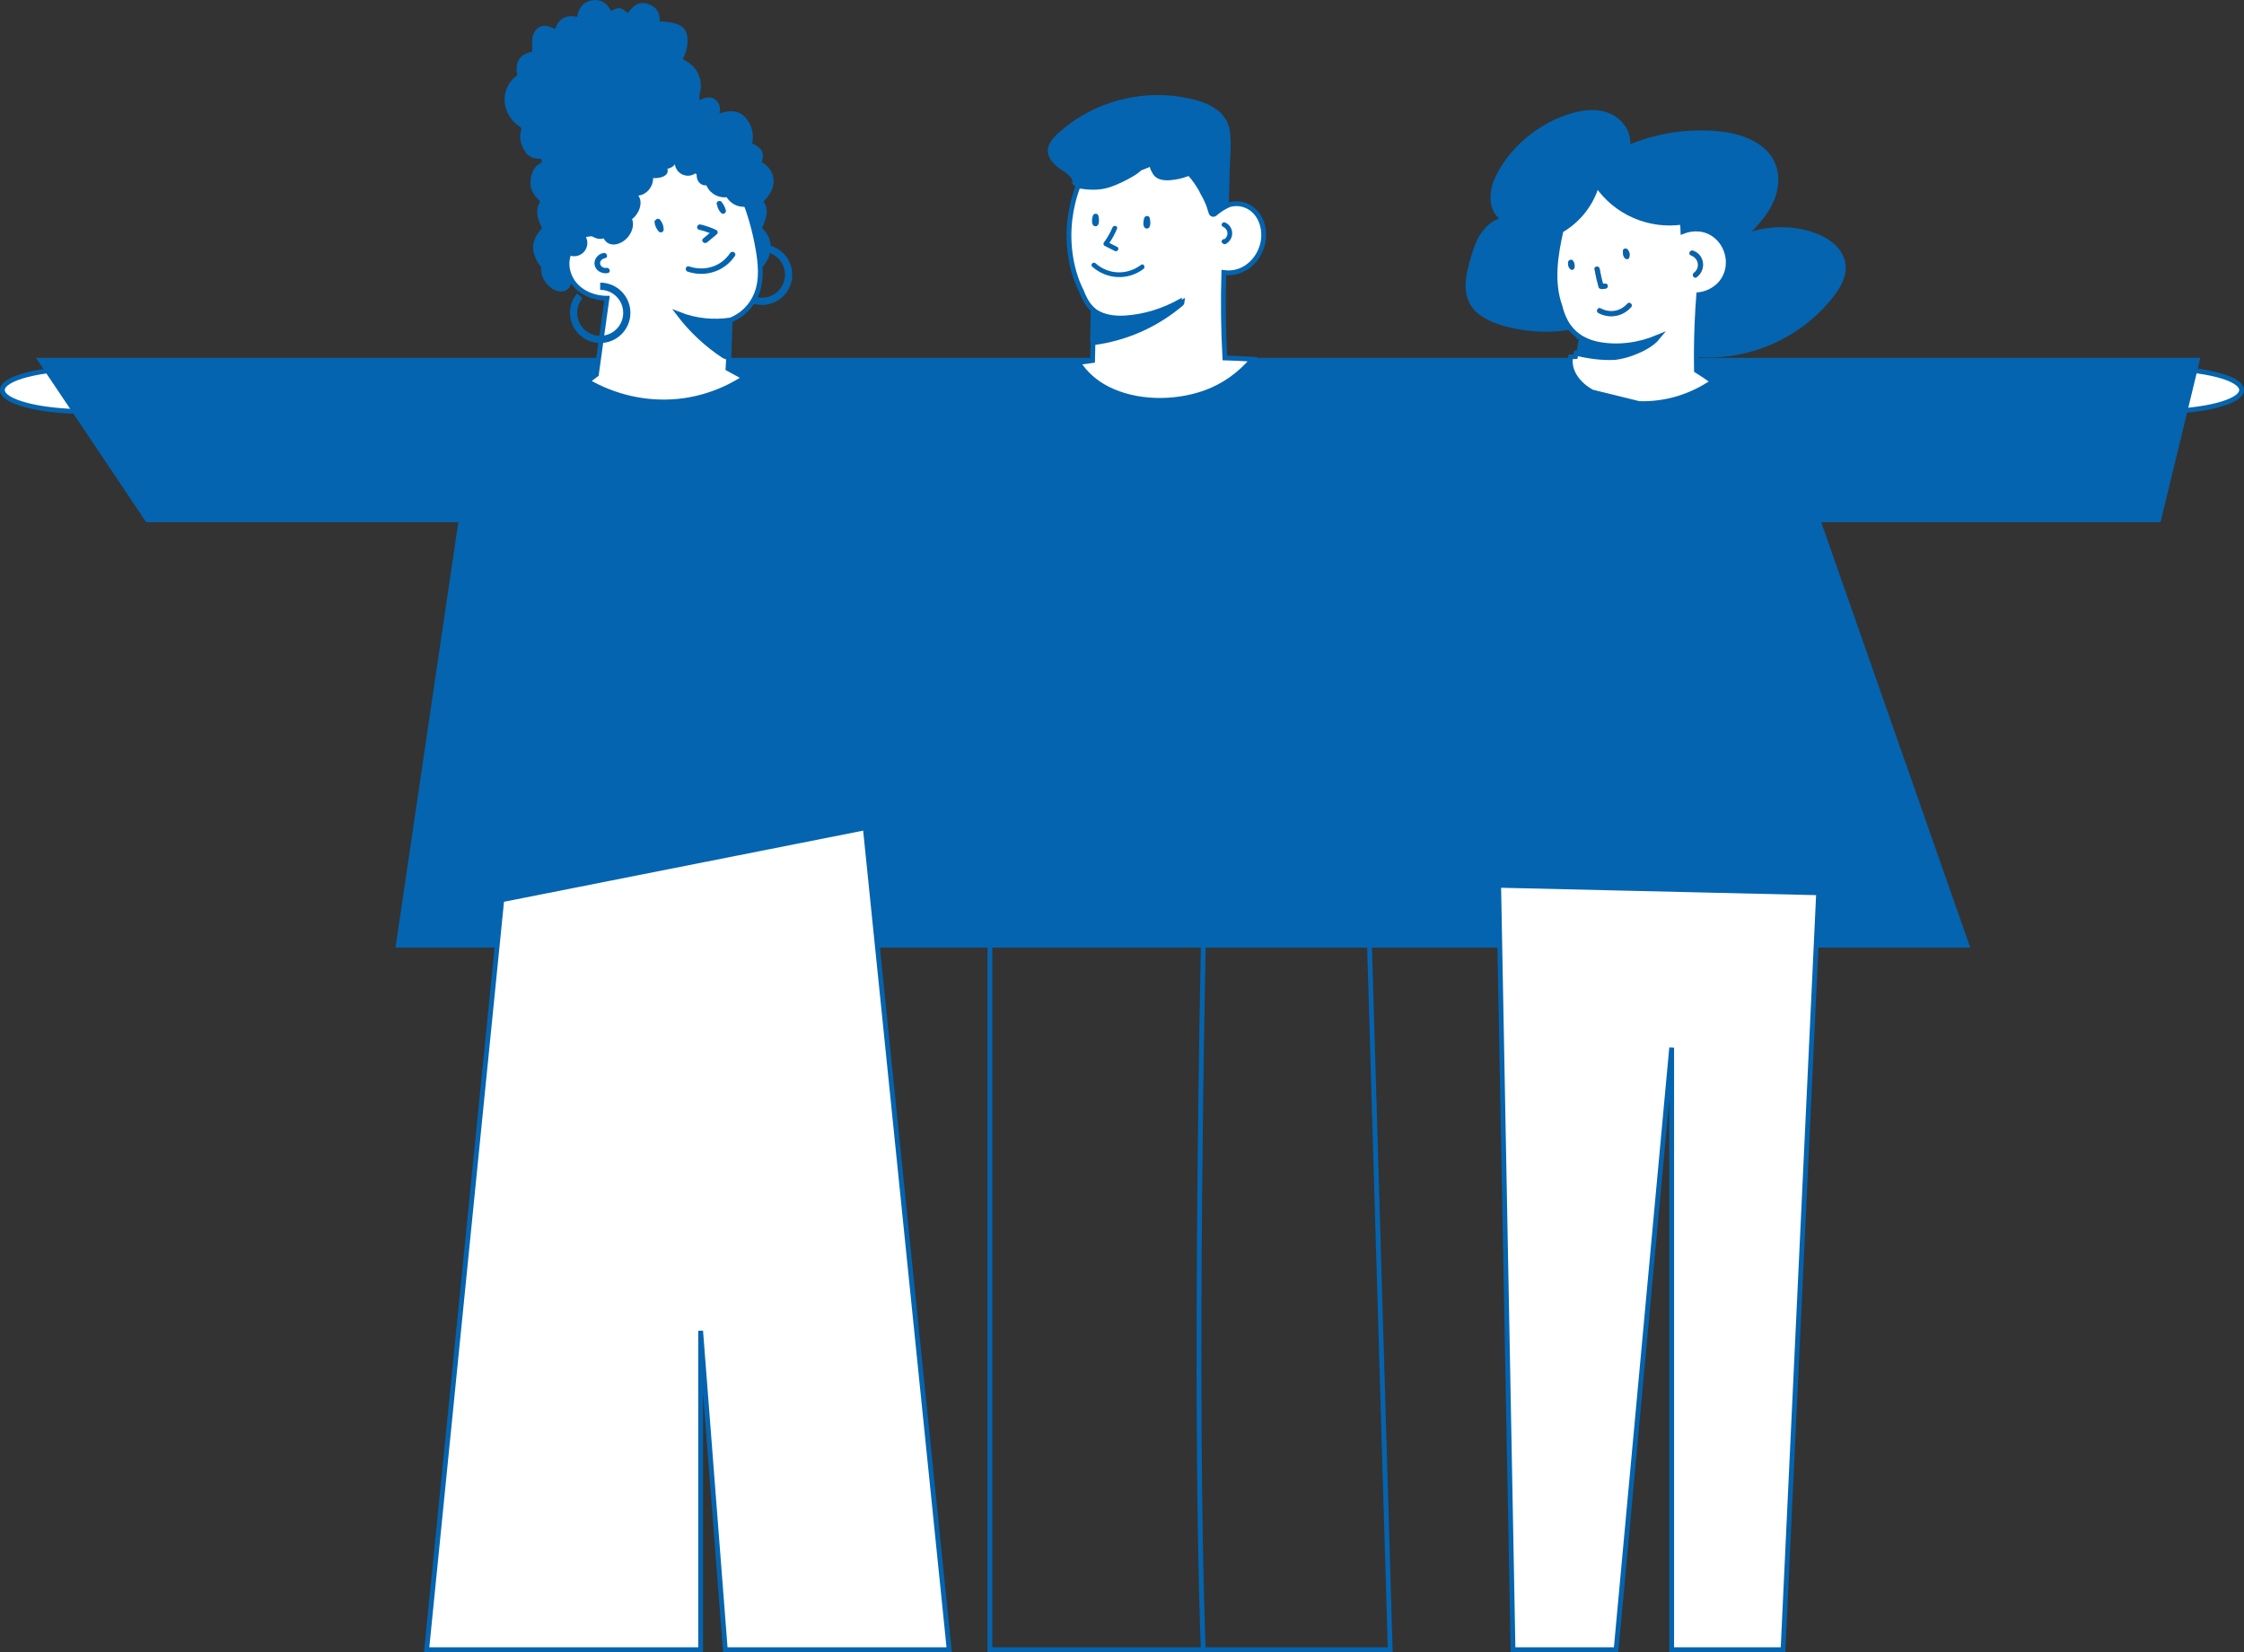
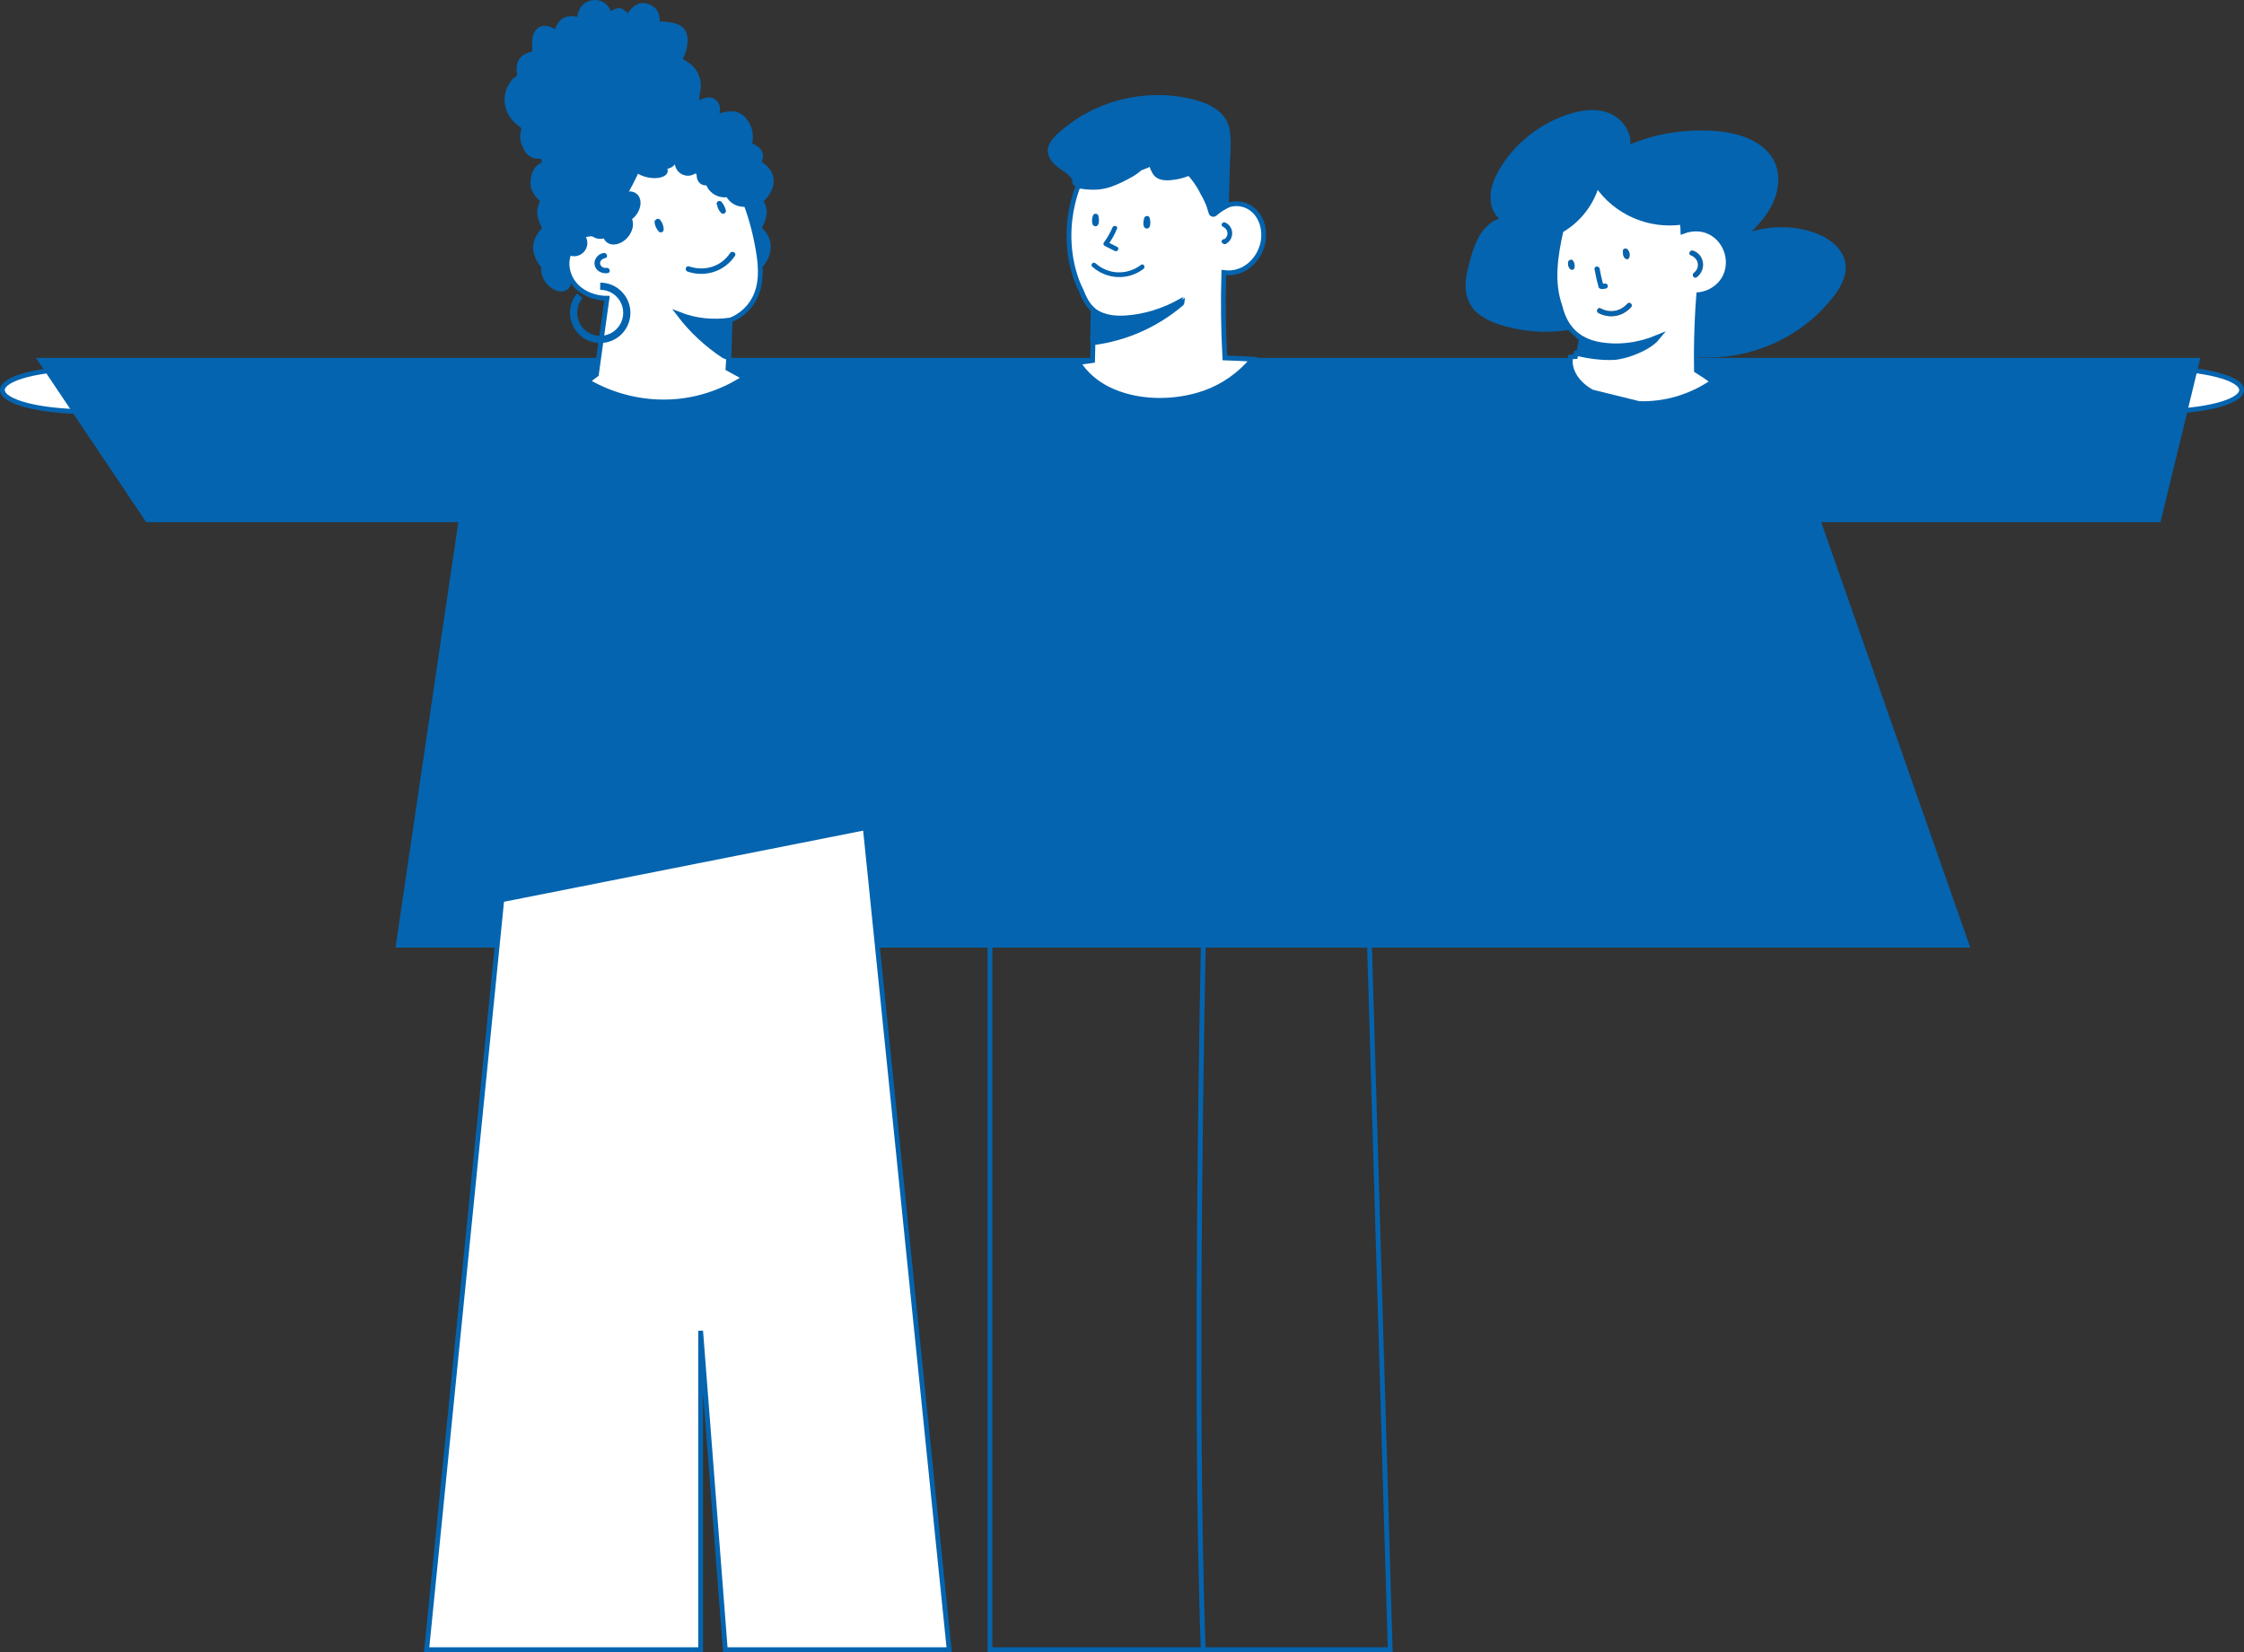
<svg xmlns="http://www.w3.org/2000/svg" version="1.1" id="Ebene_1" x="0px" y="0px" viewBox="0 0 933.98 687.82" style="enable-background:new 0 0 933.98 687.82;" xml:space="preserve">
  <rect x="0" y="0" width="933.98" height="687.82" fill="#333333" stroke="none" />
  <style type="text/css">
	.st0{fill:none;stroke:#0464AF;stroke-width:3;stroke-miterlimit:10;}
	.st1{fill:#0464AF;}
	.st2{fill:#0464AF;stroke:#0464AF;stroke-width:2;stroke-miterlimit:10;}
	.st3{fill:#FFFFFF;stroke:#0464AF;stroke-width:2;stroke-miterlimit:10;}
	.st4{fill:#0464AF;stroke:#0464AF;stroke-miterlimit:10;}
	.st5{fill:none;}
	.st6{fill:#F29248;}
	.st7{fill:none;stroke:#0464AF;stroke-width:2;stroke-miterlimit:10;}
</style>
  <g>
-     <circle class="st0" cx="317.16" cy="114.37" r="11.07" />
    <path class="st1" d="M233.64,114.59c0.02-1.85,0.07-3.7-1.11-5.29c-0.28-0.37-0.57-0.77-0.94-1.03c-0.67-0.47-1.43-1.24-2.24-0.33   c-0.7,0.79-0.72,1.79,0.06,2.56c1.19,1.17,1.24,2.53,0.89,4.22c-3.67-1.54-6.18-4.14-7.58-7.72c-1.72-4.41-0.8-7.87,2.88-12.05   c-1.75-3.56-3.13-7.13-0.75-11.11c-2.35-2.18-4.31-4.8-4.04-8.33c0.26-3.35,1.29-6.4,4.83-7.96c-0.16-0.44-0.33-0.9-0.54-1.49   c-0.54,0-1.09,0.03-1.63-0.01c-3.3-0.22-4.92-2.48-6.09-5.17c-0.92-2.13-1.18-4.37-0.49-6.64c0.22-0.74,0.03-1.1-0.61-1.53   c-6-4.01-7.98-11.4-4.67-17.32c0.46-0.82,1.01-1.6,1.63-2.29c0.59-0.66,1.34-1.18,2.03-1.77c-1-5.53,0.97-8.73,6.24-9.85   c0-1.74-0.07-3.52,0.03-5.3c0.04-0.79,0.33-1.6,0.66-2.33c1.18-2.62,3.61-3.69,6.36-2.82c0.81,0.25,1.57,0.66,2.54,1.07   c1.4-4.49,4.61-6.01,9.14-5.08c0.6-3.64,2.43-6.24,6.05-6.88c3.69-0.65,6.37,1.06,7.98,4.41c3.38-1.73,4.28-1.61,6.97,0.92   c2.2-3,4.79-5.24,8.83-3.72c3.17,1.19,4.64,3.61,4.51,7.12c0.49,0.03,0.94,0.02,1.39,0.08c1.52,0.2,3.08,0.27,4.55,0.67   c4.24,1.13,5.86,3.54,5.64,7.92c-0.12,2.48-0.75,4.79-2.02,6.97c1.05,0.68,2.08,1.27,3.03,1.98c3.73,2.77,5.37,7.79,4.14,12.25   c-0.24,0.85-0.16,1.78-0.25,2.93c2.35-0.99,4.44-1.78,6.49-0.31c1.95,1.4,2.47,3.38,1.9,5.84c3.96-1.19,7.81-1.61,10.84,1.79   c2.73,3.06,3.55,6.74,2.8,10.74c4.01,1.7,5.33,4.33,3.94,7.73c6.32,3.74,6.64,10.88,0.76,16.38c2.58,3.86,0.97,7.45-0.65,11.07   c7.77,7.21,1.69,17.6-4.86,19.67c-0.21-1.3-0.25-2.52,0.58-3.63c0.25-0.34,0.57-0.65,0.74-1.03c0.33-0.74,0.39-1.48-0.33-2.09   c-0.76-0.65-1.41-0.19-1.96,0.25c-2.03,1.6-2.35,3.86-2.27,6.24c0.03,0.71,0.19,1.31-0.74,1.63c-0.3,0.1-0.47,0.76-0.6,1.19" />
    <polygon class="st2" points="276.21,114.37 303.94,132.21 303.02,158.41 274.32,151.21  " />
    <ellipse class="st3" cx="898.06" cy="162.38" rx="34.92" ry="8.98" />
    <ellipse class="st3" cx="35.92" cy="162.38" rx="34.92" ry="8.98" />
    <polygon class="st1" points="14.97,149 915.82,149 899.23,217.41 60.84,217.41  " />
    <path class="st3" d="M460.93,161.84c11.99,6.1,27.8,6.16,40.34,1.77c7.87-2.76,14.81-7.7,20.1-14.06   c-3.85-0.23-7.71-0.41-11.57-0.53c-0.64-12.17-0.79-23.36-0.43-35.55c2.1,0.28,4.27,0.1,6.31-0.61c4.86-1.69,8.47-6.03,9.76-10.95   c1.28-4.91,0.23-10.75-3.61-14.29c-2.78-2.57-6.71-3.43-10.17-2.4c0,0,0,0,0,0c-2.15,0.91-4.17,2.17-5.97,3.76   c-0.56,0.49-1.42,0.3-1.65-0.44c-0.66-2.17,0.25-1.72-3.83-8.94c-0.07-0.13-0.11-0.25-0.13-0.38c-1.43-2.54-3.11-5.02-5.14-7.14   c-1.9,0.81-3.88,1.39-5.94,1.7c-2.74,0.41-6.62,0.82-8.32-1.94c-0.77-1.25-0.88-2.72-0.69-4.17c-1.51,0.81-3.08,1.5-4.69,2.07   c-0.26,0.09-0.52,0.18-0.79,0.28c-1.12,1.07-2.4,1.96-3.78,2.74c-2.83,1.61-5.87,3.12-8.96,4.17c-4.37,1.48-8.72,1.16-13.08,0.48   c0.01,0.01,0.02,0.03,0.03,0.04c-3.41,8.94-4.58,18.71-3.29,28.24c0.68,5.03,2.13,10.52,4.58,15.32c1.05,2.76,2.34,5.39,4.5,7.54   c0.22,0.22,0.44,0.42,0.67,0.62c3.68,3.17,8.71,3.99,13.47,3.72c8.23-0.46,16.23-3.02,23.39-7.06c-0.02,0.2-0.11,0.4-0.31,0.57   c-10.43,8.91-23.27,14.57-36.82,16.3c-0.06,2.8-0.11,4.6-0.17,7.4c-1.99,0.27-3.99,0.54-5.98,0.83   C451.67,155.61,455.96,159.31,460.93,161.84z" />
-     <path class="st4" d="M491.37,124.83c-7.16,4.04-15.16,6.6-23.39,7.06c-4.76,0.26-9.79-0.55-13.47-3.72   c-0.01,0.34-0.01,0.68-0.02,1.02c-0.07,3.51-0.14,7.02-0.21,10.53c-0.01,0.66-0.03,1.32-0.04,1.99   c13.55-1.73,26.39-7.39,36.82-16.3C491.26,125.23,491.35,125.03,491.37,124.83z" />
+     <path class="st4" d="M491.37,124.83c-7.16,4.04-15.16,6.6-23.39,7.06c-4.76,0.26-9.79-0.55-13.47-3.72   c-0.01,0.34-0.01,0.68-0.02,1.02c-0.07,3.51-0.14,7.02-0.21,10.53c-0.01,0.66-0.03,1.32-0.04,1.99   c13.55-1.73,26.39-7.39,36.82-16.3z" />
    <path class="st4" d="M460.49,75.93c3.13-1.05,6.2-2.56,9.07-4.17c1.39-0.78,2.69-1.67,3.82-2.74c0.27-0.09,0.54-0.19,0.8-0.28   c1.63-0.57,3.22-1.26,4.75-2.07c-0.2,1.45-0.08,2.92,0.69,4.17c1.72,2.77,5.65,2.35,8.43,1.94c2.08-0.31,4.1-0.89,6.01-1.7   c2.05,2.11,3.75,4.59,5.2,7.14c0.02,0.12,0.05,0.25,0.13,0.38c1.63,2.84,2.92,5.81,3.88,8.94c0.23,0.74,1.1,0.93,1.67,0.44   c1.83-1.59,3.87-2.85,6.05-3.76c0.02-0.71,0.03-1.42,0.05-2.13c0.1-3.9,0.19-7.8,0.29-11.7c0.13-5.28,0.87-10.96-0.01-16.19   c-1.55-9.18-11.9-12.08-19.91-13.37c-17.21-2.77-35.43,2.16-48.72,13.34c-3.25,2.73-7.67,6.39-5.51,11.07   c0.91,1.98,2.62,3.45,4.37,4.7c1.56,1.11,3.71,2.29,4.76,4.03c0.3,0.5,0.52,1.04,0.6,1.64c0.04,0.32,0.17,0.59,0.35,0.8   C451.66,77.08,456.07,77.41,460.49,75.93z" />
    <path class="st5" d="M305.98,133.21c3.97-1.7,7.37-4.45,9.67-8.67c3.19-5.85,2.91-12.66,1.93-19c-1.1-7.05-2.85-14.1-5.39-20.8   c-0.41-1.08-0.84-2.15-1.3-3.21c-0.32,0.37-0.85,0.53-1.42,0.21c-12.91-7.21-25.5-14.94-37.72-23.17   c-4.71,14.13-11.95,27.32-21.39,39.06c-2.28-0.45-4.61-0.3-6.87,0.93c-1.11,0.61-2.02,1.37-2.76,2.24   c-1.22,1.43-1.96,3.17-2.3,5.01c-0.65,1.89-0.85,3.95-0.5,6.02c0.3,1.77,0.91,3.37,1.76,4.78c2.93,4.87,8.72,7.54,14.73,7.57   l-1.5,10.76" />
    <path class="st6" d="M298.6,83.99c0.41-0.39,1.27-0.48,1.66,0c0.88,1.07,1.53,2.25,1.85,3.58c0.25,1.04-1.14,1.96-1.96,1.1   c-0.87-0.91-1.48-2.02-1.67-3.25C298.2,84.96,298.17,84.41,298.6,83.99z" />
    <path class="st6" d="M291.61,93.48c2.26,0.52,4.43,1.29,6.52,2.28c0.65,0.31,0.79,1.31,0.24,1.77c-1.35,1.12-2.69,2.25-4.04,3.37   c-1.14,0.95-2.81-0.64-1.66-1.59c0.91-0.76,1.82-1.52,2.73-2.27c-1.43-0.57-2.89-1.03-4.41-1.38   C289.51,95.32,290.14,93.14,291.61,93.48z" />
    <path class="st6" d="M286.84,110.92c6.47,2.18,13.35,0.03,17.03-5.55c0.81-1.22,2.84-0.09,2.03,1.14   c-4.22,6.38-12.22,9.11-19.69,6.58C284.79,112.61,285.41,110.44,286.84,110.92z" />
    <path class="st6" d="M272.89,91.55c0.03-0.04,0.07-0.09,0.11-0.13c0.41-0.4,1.26-0.47,1.66,0c1.02,1.22,1.59,2.62,1.57,4.2   c-0.01,0.93-1.31,1.55-2.01,0.8c-1.06-1.14-1.64-2.46-1.8-3.98C272.38,92.08,272.59,91.76,272.89,91.55z" />
    <path class="st6" d="M252.95,113.7c-2.33,0.4-4.83-0.85-5.41-3.16c-0.6-2.36,1.21-4.81,3.66-5.22c1.48-0.25,2.11,1.92,0.62,2.17   c-1.18,0.2-2.27,1.18-2.02,2.43c0.22,1.06,1.43,1.79,2.52,1.6C253.8,111.27,254.43,113.44,252.95,113.7z" />
    <path class="st3" d="M244.5,158.74c11.1,6.49,24.22,9.55,37.23,8.37c10.11-0.91,19.83-4.41,28.17-9.88   c-2.29-1.27-4.59-2.53-6.9-3.77c0.06-1.01,0.12-2.03,0.18-3.04c0.03-0.49,0.06-0.97,0.09-1.46c-0.67-0.25-1.34-0.51-2-0.78   c-7.15-4.73-13.4-10.55-18.54-17.27c6.82,2.67,14.29,3.41,21.47,2.29c3.97-1.7,7.37-4.45,9.67-8.67c3.19-5.85,2.91-12.66,1.93-19   c-1.1-7.05-2.85-14.1-5.39-20.8c-0.41-1.08-0.84-2.15-1.3-3.21c-0.32,0.37-0.85,0.53-1.42,0.21c-12.91-7.21-25.5-14.94-37.72-23.17   c-4.71,14.13-11.95,27.32-21.39,39.06c-2.28-0.45-4.61-0.3-6.87,0.93c-1.11,0.61-2.02,1.37-2.76,2.24   c-1.22,1.43-1.96,3.17-2.3,5.01c-0.65,1.89-0.85,3.95-0.5,6.02c0.3,1.77,0.91,3.37,1.76,4.78c2.93,4.87,8.72,7.54,14.73,7.57   l-1.5,10.76c-0.7,5.05-1.41,10.1-2.11,15.14c-0.27,1.94-0.54,3.88-0.81,5.83C246.97,156.83,245.73,157.78,244.5,158.74z" />
    <path class="st1" d="M651.72,133.94c-1.13-2.06-1.89-4.23-2.43-6.46c-3.58-9.99-1.88-21.15,0.48-31.55   c7.19-4.15,12.61-11.02,14.91-19.04c7.89,11.71,21.89,17.6,35.47,15.62c0.22,1.26,0.35,2.54,0.37,3.84   c2.18-0.85,4.56-1.19,6.91-0.94c5.26,0.54,9.55,4.37,11.19,9.33c1.67,5.06,0.49,10.66-3.49,14.29c-2.29,2.08-5.12,3.32-8.07,3.67   c-0.61,7.93-0.94,15.88-0.99,23.84c0,0.71,0,1.43,0,2.14c16.05,1.24,32.4-3.66,45.21-13.45c3.37-2.57,6.49-5.46,9.28-8.65   c2.91-3.33,5.8-7.05,7.09-11.34c2.59-8.59-3.93-15.05-11.4-17.94c-8.64-3.34-18.31-3.54-27.15-0.91c4.01-4.11,7.76-8.58,9.69-14.03   c2.09-5.9,1.99-12.65-1.92-17.79c-7.73-10.16-24.06-10.87-35.61-9.97c-7.8,0.61-15.47,2.47-22.69,5.45   c0.34-4.97-2.8-9.68-7.13-12.12c-6.13-3.46-13.85-2.12-20.14,0.14c-12.25,4.4-23.25,13.76-28.88,25.59   c-2.66,5.58-3.3,13.04,1.51,17.3c-4.12,1.53-7.17,4.96-9.11,8.96c-1.4,2.89-2.28,6.01-3.13,9.09c-0.77,2.78-1.46,5.61-1.65,8.5   c-0.36,5.34,1.35,10.29,5.76,13.54c4.62,3.41,10.69,5.01,16.25,6.04c7.26,1.35,14.71,1.36,21.97,0.12   C653.15,136.23,652.38,135.15,651.72,133.94z" />
    <path class="st3" d="M682.21,168.02c11.02,0.36,21.76-2.95,30.73-9.17c-2.22-1.63-4.51-3.17-6.86-4.61   c-0.03-1.86-0.04-3.71-0.04-5.57c0-0.71,0-1.43,0-2.14c0.05-7.95,0.38-15.9,0.99-23.84c2.95-0.34,5.78-1.58,8.07-3.67   c3.98-3.63,5.16-9.23,3.49-14.29c-1.63-4.96-5.92-8.78-11.19-9.33c-2.35-0.24-4.73,0.1-6.91,0.94c-0.02-1.3-0.15-2.58-0.37-3.84   c-13.58,1.98-27.58-3.91-35.47-15.62c-2.3,8.02-7.71,14.89-14.91,19.04c-2.36,10.4-4.06,21.55-0.48,31.55   c0.54,2.23,1.31,4.41,2.43,6.46c0.66,1.2,1.43,2.29,2.29,3.27c1,1.14,2.12,2.13,3.36,2.96c-0.01,0.06-0.02,0.12-0.04,0.18   c0.33,0.15,0.66,0.29,0.99,0.42c2.02,1.2,4.3,2.03,6.75,2.51c8.39,1.65,17.18,0.41,25.05-2.9c-2.66,3.32-7.57,5.54-11.04,6.79   c-2.24,0.81-4.54,1.36-6.87,1.67c-5.46,0.29-10.88-0.49-16.2-1.72c-0.09,0.45-0.18,0.91-0.27,1.36c-0.68,0.04-1.36,0.08-2.04,0.12   c-0.93,6.36,3.6,11.73,8.98,14.61L682.21,168.02z" />
    <path class="st6" d="M704.71,104.37c4.85,1.79,5.49,7.96,1.5,11.02c-1.1,0.84-2.31-0.93-1.22-1.77c2.84-2.18,1.99-6.13-1.23-7.32   C702.48,105.82,703.42,103.89,704.71,104.37z" />
    <path class="st6" d="M654.49,112.3c-0.45,0.11-0.83-0.1-1.11-0.43c-0.64-0.76-0.88-1.8-0.71-2.76c0.06-0.37,0.33-0.66,0.66-0.79   c0.44-0.27,1.03-0.26,1.4,0.29c0.56,0.84,0.78,1.86,0.58,2.86C655.24,111.88,654.91,112.2,654.49,112.3z" />
    <path class="st6" d="M676.17,103.54c0.01,0,0.03-0.01,0.04-0.01c0.35-0.12,0.79-0.07,1.07,0.2c0.99,0.96,1.26,2.28,0.8,3.57   c-0.29,0.84-1.4,0.69-1.85,0.14c-0.58-0.7-0.83-1.64-0.72-2.54c-0.04-0.15-0.06-0.31-0.04-0.49l0.01-0.05   C675.52,103.99,675.82,103.65,676.17,103.54z" />
-     <path class="st6" d="M665.34,119.52c-0.7-2.45-1.26-4.92-1.69-7.43c-0.23-1.37,1.91-1.53,2.14-0.18c0.36,2.11,0.83,4.18,1.39,6.24   c0.28-0.03,0.57-0.07,0.85-0.1c0.6-0.07,1.09,0.42,1.16,0.98c0.08,0.59-0.42,1.09-0.98,1.16c-0.47,0.06-0.94,0.12-1.42,0.17   c-0.23,0.03-0.44-0.03-0.62-0.14C665.82,120.2,665.48,119.99,665.34,119.52z" />
    <path class="st6" d="M678.93,127.85c-3.51,3.96-8.96,4.95-13.65,2.48c-1.22-0.64-0.29-2.58,0.94-1.93   c3.87,2.04,8.19,1.32,11.09-1.95C678.22,125.41,679.84,126.81,678.93,127.85z" />
    <path class="st1" d="M672.21,148.86c2.33-0.31,4.63-0.87,6.87-1.67c3.47-1.25,8.38-3.47,11.04-6.79c-7.87,3.3-16.67,4.54-25.05,2.9   c-2.45-0.48-4.72-1.31-6.75-2.51c-0.33-0.13-0.66-0.27-0.99-0.42c-0.14,0.72-0.28,1.44-0.42,2.16c-0.16,0.84-0.33,1.68-0.49,2.53   c-0.14,0.7-0.27,1.4-0.41,2.1C661.33,148.36,666.75,149.15,672.21,148.86z" />
    <polygon class="st1" points="192.54,205.31 164.61,394.52 820.05,394.52 751.21,197.98  " />
    <polygon class="st3" points="208.85,374.6 177.58,686.82 291.61,686.82 291.61,554.05 301.88,686.82 395.06,686.82 360.14,344.63     " />
    <polygon class="st7" points="412.02,381.55 412.02,686.82 578.62,686.82 569.65,381.55  " />
    <path class="st7" d="M500.81,686.82c-3.99-106.75,0-292.3,0-292.3" />
-     <polygon class="st3" points="756.93,371.7 742.12,686.82 695.77,686.82 695.77,436.18 672.64,686.82 629.74,686.82 623.76,368.58     " />
    <path class="st1" d="M276.23,95.62c0.02-1.57-0.55-2.98-1.57-4.2c-0.4-0.47-1.25-0.4-1.66,0c-0.04,0.04-0.07,0.08-0.11,0.13   c-0.3,0.21-0.51,0.53-0.47,0.89c0.16,1.52,0.75,2.84,1.8,3.98C274.92,97.18,276.22,96.56,276.23,95.62z" />
    <path class="st1" d="M300.15,88.67c0.83,0.87,2.22-0.05,1.96-1.1c-0.32-1.33-0.97-2.51-1.85-3.58c-0.39-0.48-1.25-0.39-1.66,0   c-0.44,0.42-0.41,0.98-0.12,1.43C298.68,86.65,299.28,87.75,300.15,88.67z" />
-     <path class="st1" d="M290.98,95.65c1.51,0.35,2.98,0.8,4.41,1.38c-0.91,0.76-1.82,1.52-2.73,2.27c-1.14,0.95,0.52,2.54,1.66,1.59   c1.35-1.12,2.69-2.25,4.04-3.37c0.55-0.46,0.41-1.46-0.24-1.77c-2.09-0.99-4.25-1.76-6.52-2.28   C290.14,93.14,289.51,95.32,290.98,95.65z" />
    <path class="st1" d="M286.21,113.09c7.46,2.52,15.47-0.2,19.69-6.58c0.81-1.23-1.22-2.36-2.03-1.14   c-3.68,5.58-10.56,7.73-17.03,5.55C285.41,110.44,284.79,112.61,286.21,113.09z" />
    <path class="st1" d="M252.32,111.52c-1.09,0.19-2.3-0.55-2.52-1.6c-0.26-1.24,0.84-2.23,2.02-2.43c1.49-0.25,0.86-2.42-0.62-2.17   c-2.45,0.41-4.26,2.85-3.66,5.22c0.58,2.31,3.08,3.55,5.41,3.16C254.43,113.44,253.8,111.27,252.32,111.52z" />
    <path class="st1" d="M509.66,99.56c-0.87-0.15-1.72,0.94-0.91,1.62c0.09,0.07,0.17,0.15,0.26,0.22c0.35,0.29,0.79,0.38,1.2,0.15   c3.59-1.99,3.52-7.14-0.25-8.9c-1.14-0.53-2.15,1.17-1,1.7C511.22,95.4,511.56,98.12,509.66,99.56z" />
    <path class="st1" d="M455.85,94.19c2.03,0.19,1.62-3.36,1.26-4.49c-0.17-0.54-0.64-0.73-1.08-0.68c-0.52-0.1-0.93,0.24-1.12,0.71   C454.47,90.86,453.99,94.02,455.85,94.19z" />
    <path class="st1" d="M477.41,89.97c-0.52-0.1-0.93,0.24-1.12,0.71c-0.45,1.14-0.93,4.29,0.93,4.46c2.03,0.19,1.62-3.36,1.26-4.49   C478.32,90.11,477.85,89.91,477.41,89.97z" />
    <path class="st1" d="M459.76,102.35l4.23,2.14c1.13,0.57,2.13-1.13,1-1.7c-1.09-0.55-2.17-1.1-3.26-1.65   c1.28-1.86,2.32-3.82,3.19-5.91c0.49-1.17-1.42-1.68-1.9-0.52c-0.94,2.25-2.16,4.34-3.61,6.3   C459.1,101.41,459.32,102.13,459.76,102.35z" />
    <path class="st1" d="M474.93,110.26c-5.74,4.36-13.51,4.19-18.94-0.63c-0.95-0.84-2.35,0.55-1.39,1.39   c6.03,5.37,14.86,5.85,21.33,0.94C476.92,111.21,475.94,109.49,474.93,110.26z" />
    <path class="st1" d="M703.77,106.3c3.22,1.19,4.07,5.14,1.23,7.32c-1.09,0.84,0.12,2.61,1.22,1.77c3.99-3.06,3.34-9.23-1.5-11.02   C703.42,103.89,702.48,105.82,703.77,106.3z" />
    <path class="st1" d="M677.3,126.44c-2.9,3.27-7.22,3.99-11.09,1.95c-1.23-0.65-2.16,1.29-0.94,1.93   c4.69,2.47,10.14,1.49,13.65-2.48C679.84,126.81,678.22,125.41,677.3,126.44z" />
    <path class="st1" d="M653.33,108.31c-0.33,0.13-0.6,0.43-0.66,0.79c-0.17,0.97,0.06,2.01,0.71,2.76c0.29,0.33,0.66,0.54,1.11,0.43   c0.42-0.1,0.75-0.42,0.83-0.84c0.19-1-0.02-2.01-0.58-2.86C654.37,108.05,653.77,108.04,653.33,108.31z" />
    <path class="st1" d="M675.5,104.89c-0.1,0.9,0.14,1.84,0.72,2.54c0.45,0.55,1.56,0.7,1.85-0.14c0.45-1.29,0.19-2.61-0.8-3.57   c-0.28-0.27-0.71-0.31-1.07-0.2c-0.01,0-0.03,0.01-0.04,0.01c-0.34,0.11-0.65,0.45-0.69,0.81l-0.01,0.05   C675.44,104.58,675.46,104.74,675.5,104.89z" />
    <path class="st1" d="M666.8,120.35c0.47-0.06,0.94-0.12,1.42-0.17c0.56-0.07,1.06-0.57,0.98-1.16c-0.07-0.56-0.56-1.05-1.16-0.98   c-0.28,0.03-0.57,0.07-0.85,0.1c-0.56-2.06-1.03-4.13-1.39-6.24c-0.23-1.35-2.37-1.18-2.14,0.18c0.43,2.51,0.99,4.98,1.69,7.43   c0.13,0.47,0.47,0.68,0.84,0.7C666.36,120.32,666.57,120.38,666.8,120.35z" />
    <circle class="st1" cx="286.32" cy="67.67" r="5.49" />
    <ellipse transform="matrix(0.454 -0.891 0.891 0.454 92.589 279.665)" class="st1" cx="274.35" cy="64.33" rx="5.49" ry="7.6" />
    <ellipse transform="matrix(0.211 -0.977 0.977 0.211 145.058 319.383)" class="st1" cx="270.41" cy="69.82" rx="4.01" ry="7.72" />
    <ellipse transform="matrix(0.454 -0.891 0.891 0.454 96.928 318.455)" class="st1" cx="308.15" cy="80.19" rx="5.49" ry="6.92" />
-     <ellipse transform="matrix(0.454 -0.891 0.891 0.454 78.558 278.056)" class="st1" cx="266.02" cy="74.97" rx="6.57" ry="5.49" />
    <circle class="st1" cx="249.81" cy="93.97" r="5.49" />
    <ellipse transform="matrix(0.642 -0.767 0.767 0.642 27.001 230.482)" class="st1" cx="260.23" cy="86.34" rx="7.32" ry="5.49" />
    <ellipse transform="matrix(0.808 -0.59 0.59 0.808 -22.919 158.487)" class="st1" cx="231.43" cy="114.37" rx="5.49" ry="7.69" />
    <circle class="st1" cx="238.97" cy="101.19" r="5.49" />
    <ellipse transform="matrix(0.454 -0.891 0.891 0.454 96.907 301.642)" class="st1" cx="294.43" cy="71.8" rx="5.49" ry="4.36" />
    <ellipse transform="matrix(0.454 -0.891 0.891 0.454 96.097 309.231)" class="st1" cx="300.21" cy="76.25" rx="5.49" ry="6.92" />
    <ellipse transform="matrix(0.642 -0.767 0.767 0.642 19.083 231.243)" class="st1" cx="257.09" cy="95.19" rx="7.32" ry="5.49" />
    <path class="st0" d="M252.92,118.34" />
    <path class="st0" d="M249.81,119.17c6.12,0,11.07,4.96,11.07,11.07c0,6.12-4.96,11.07-11.07,11.07s-11.07-4.96-11.07-11.07   c0-2.69,0.96-5.16,2.56-7.08" />
  </g>
</svg>